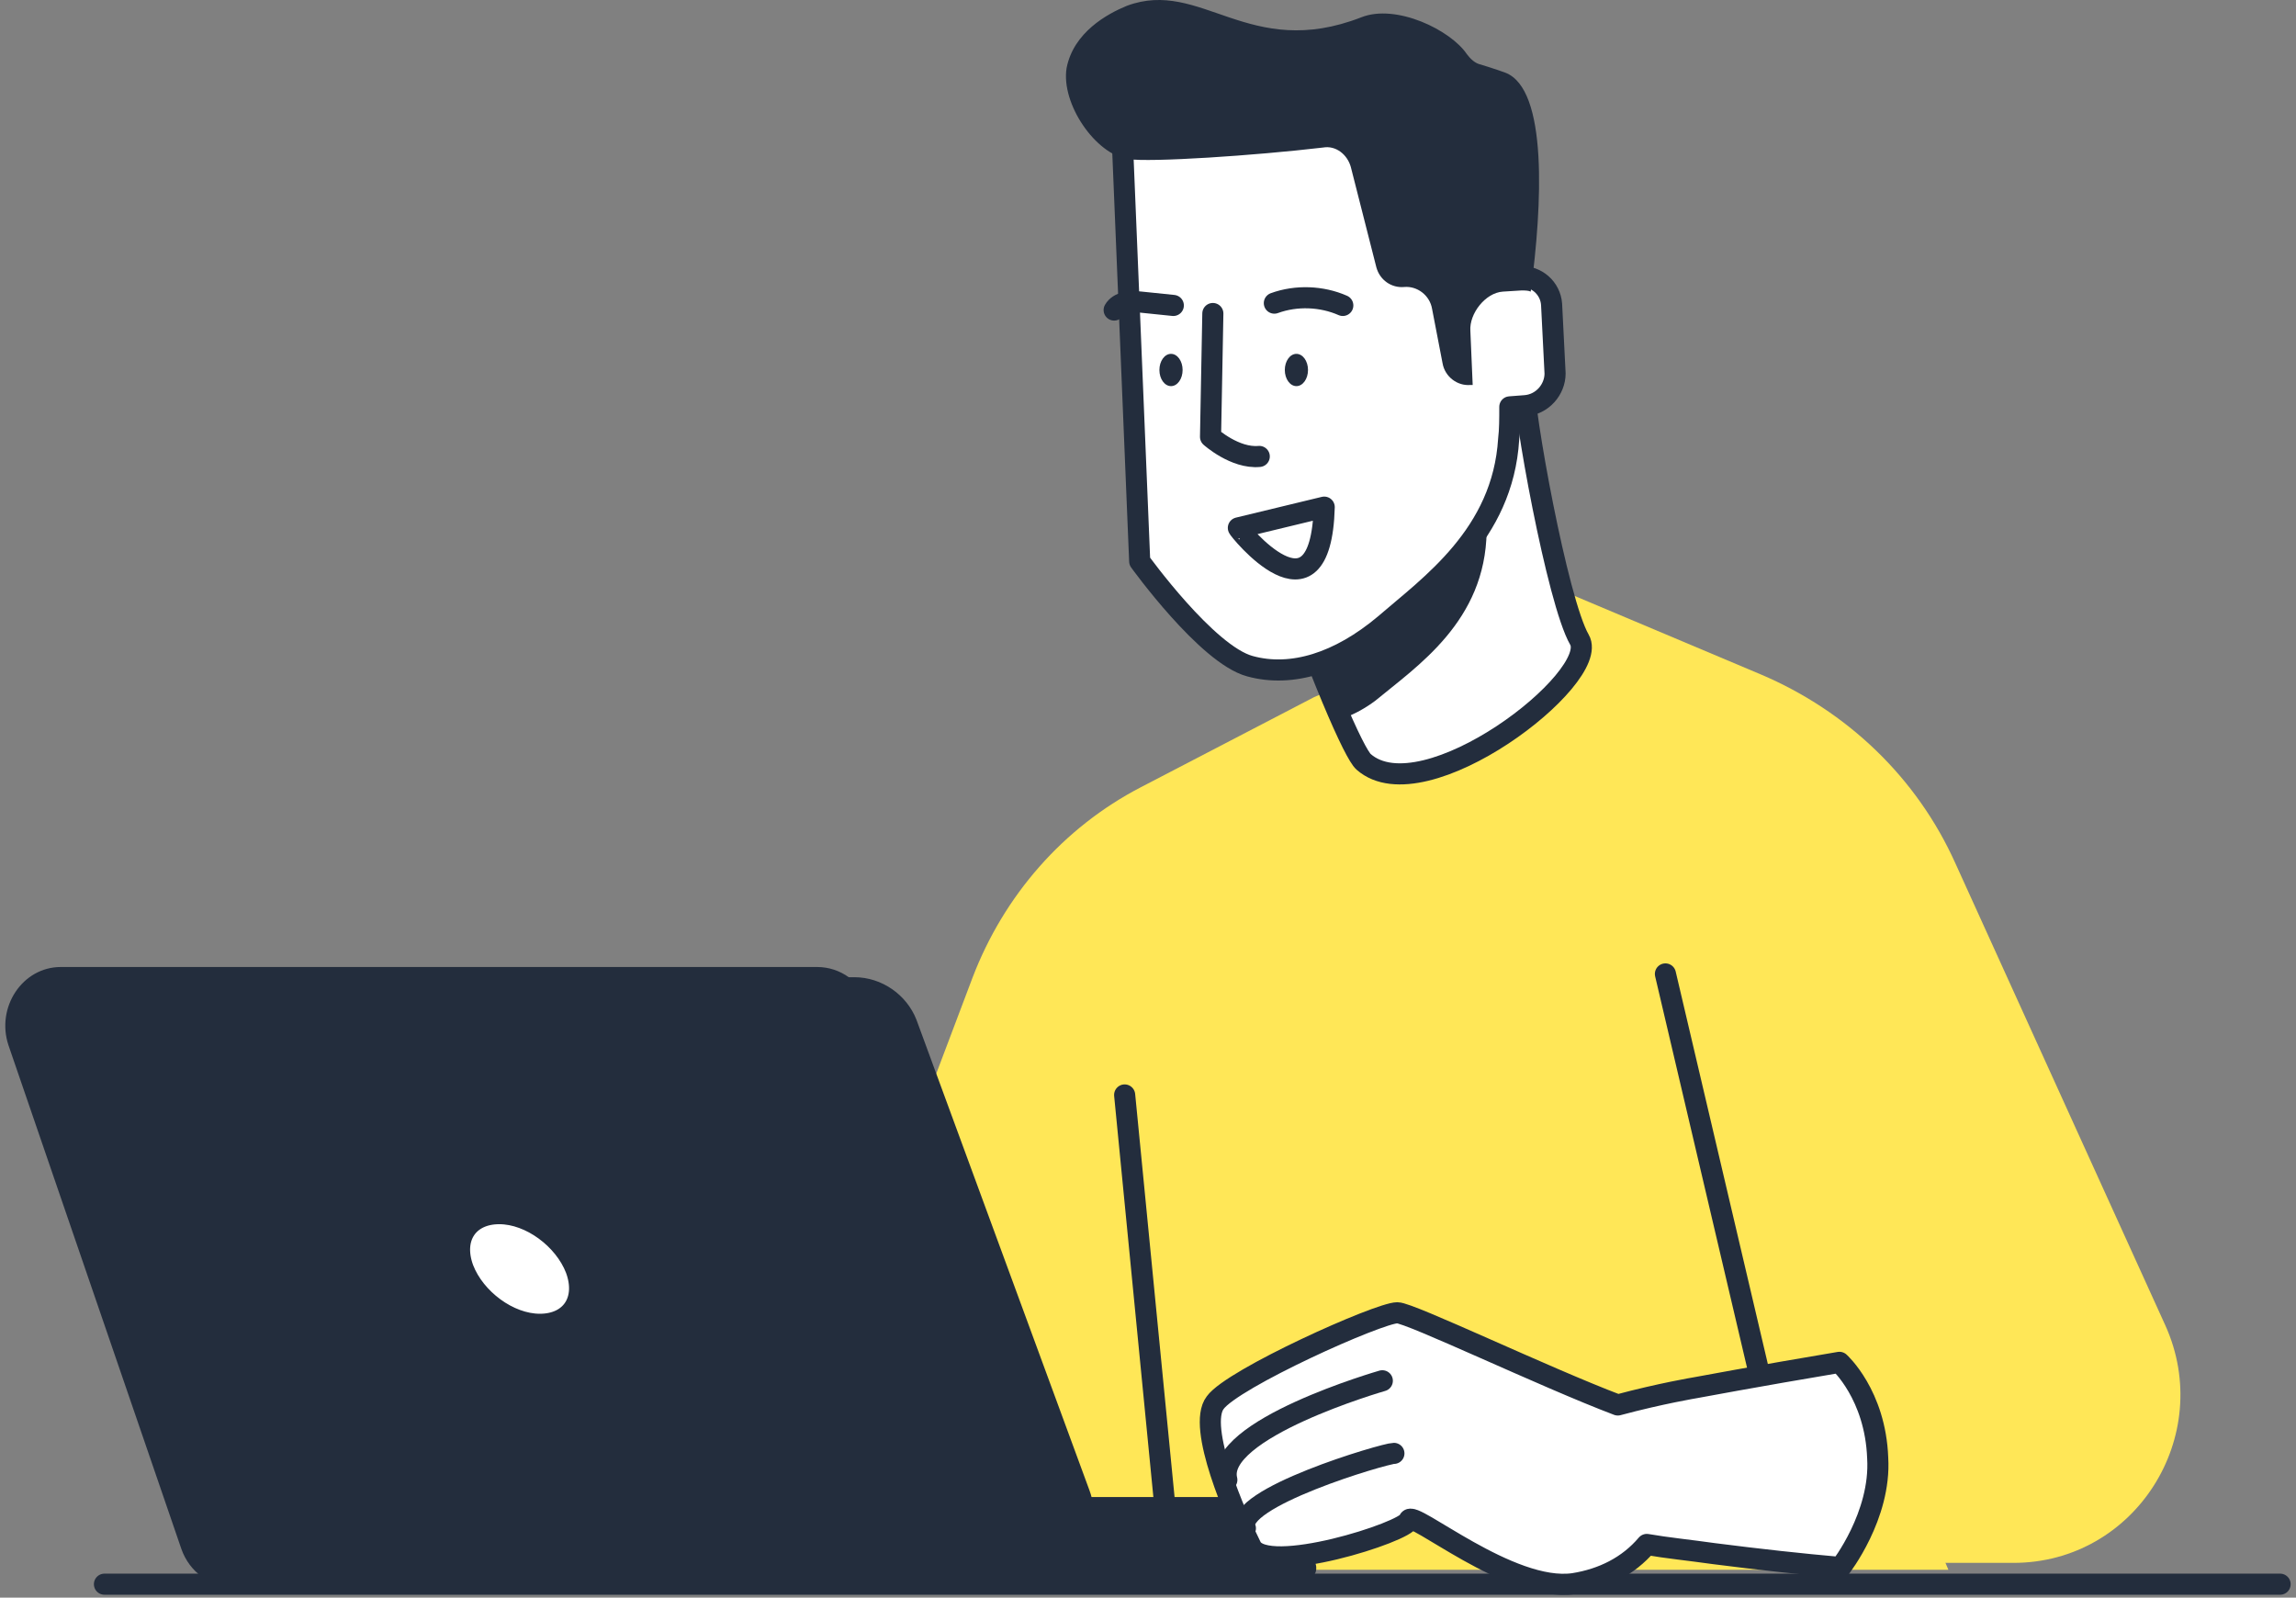
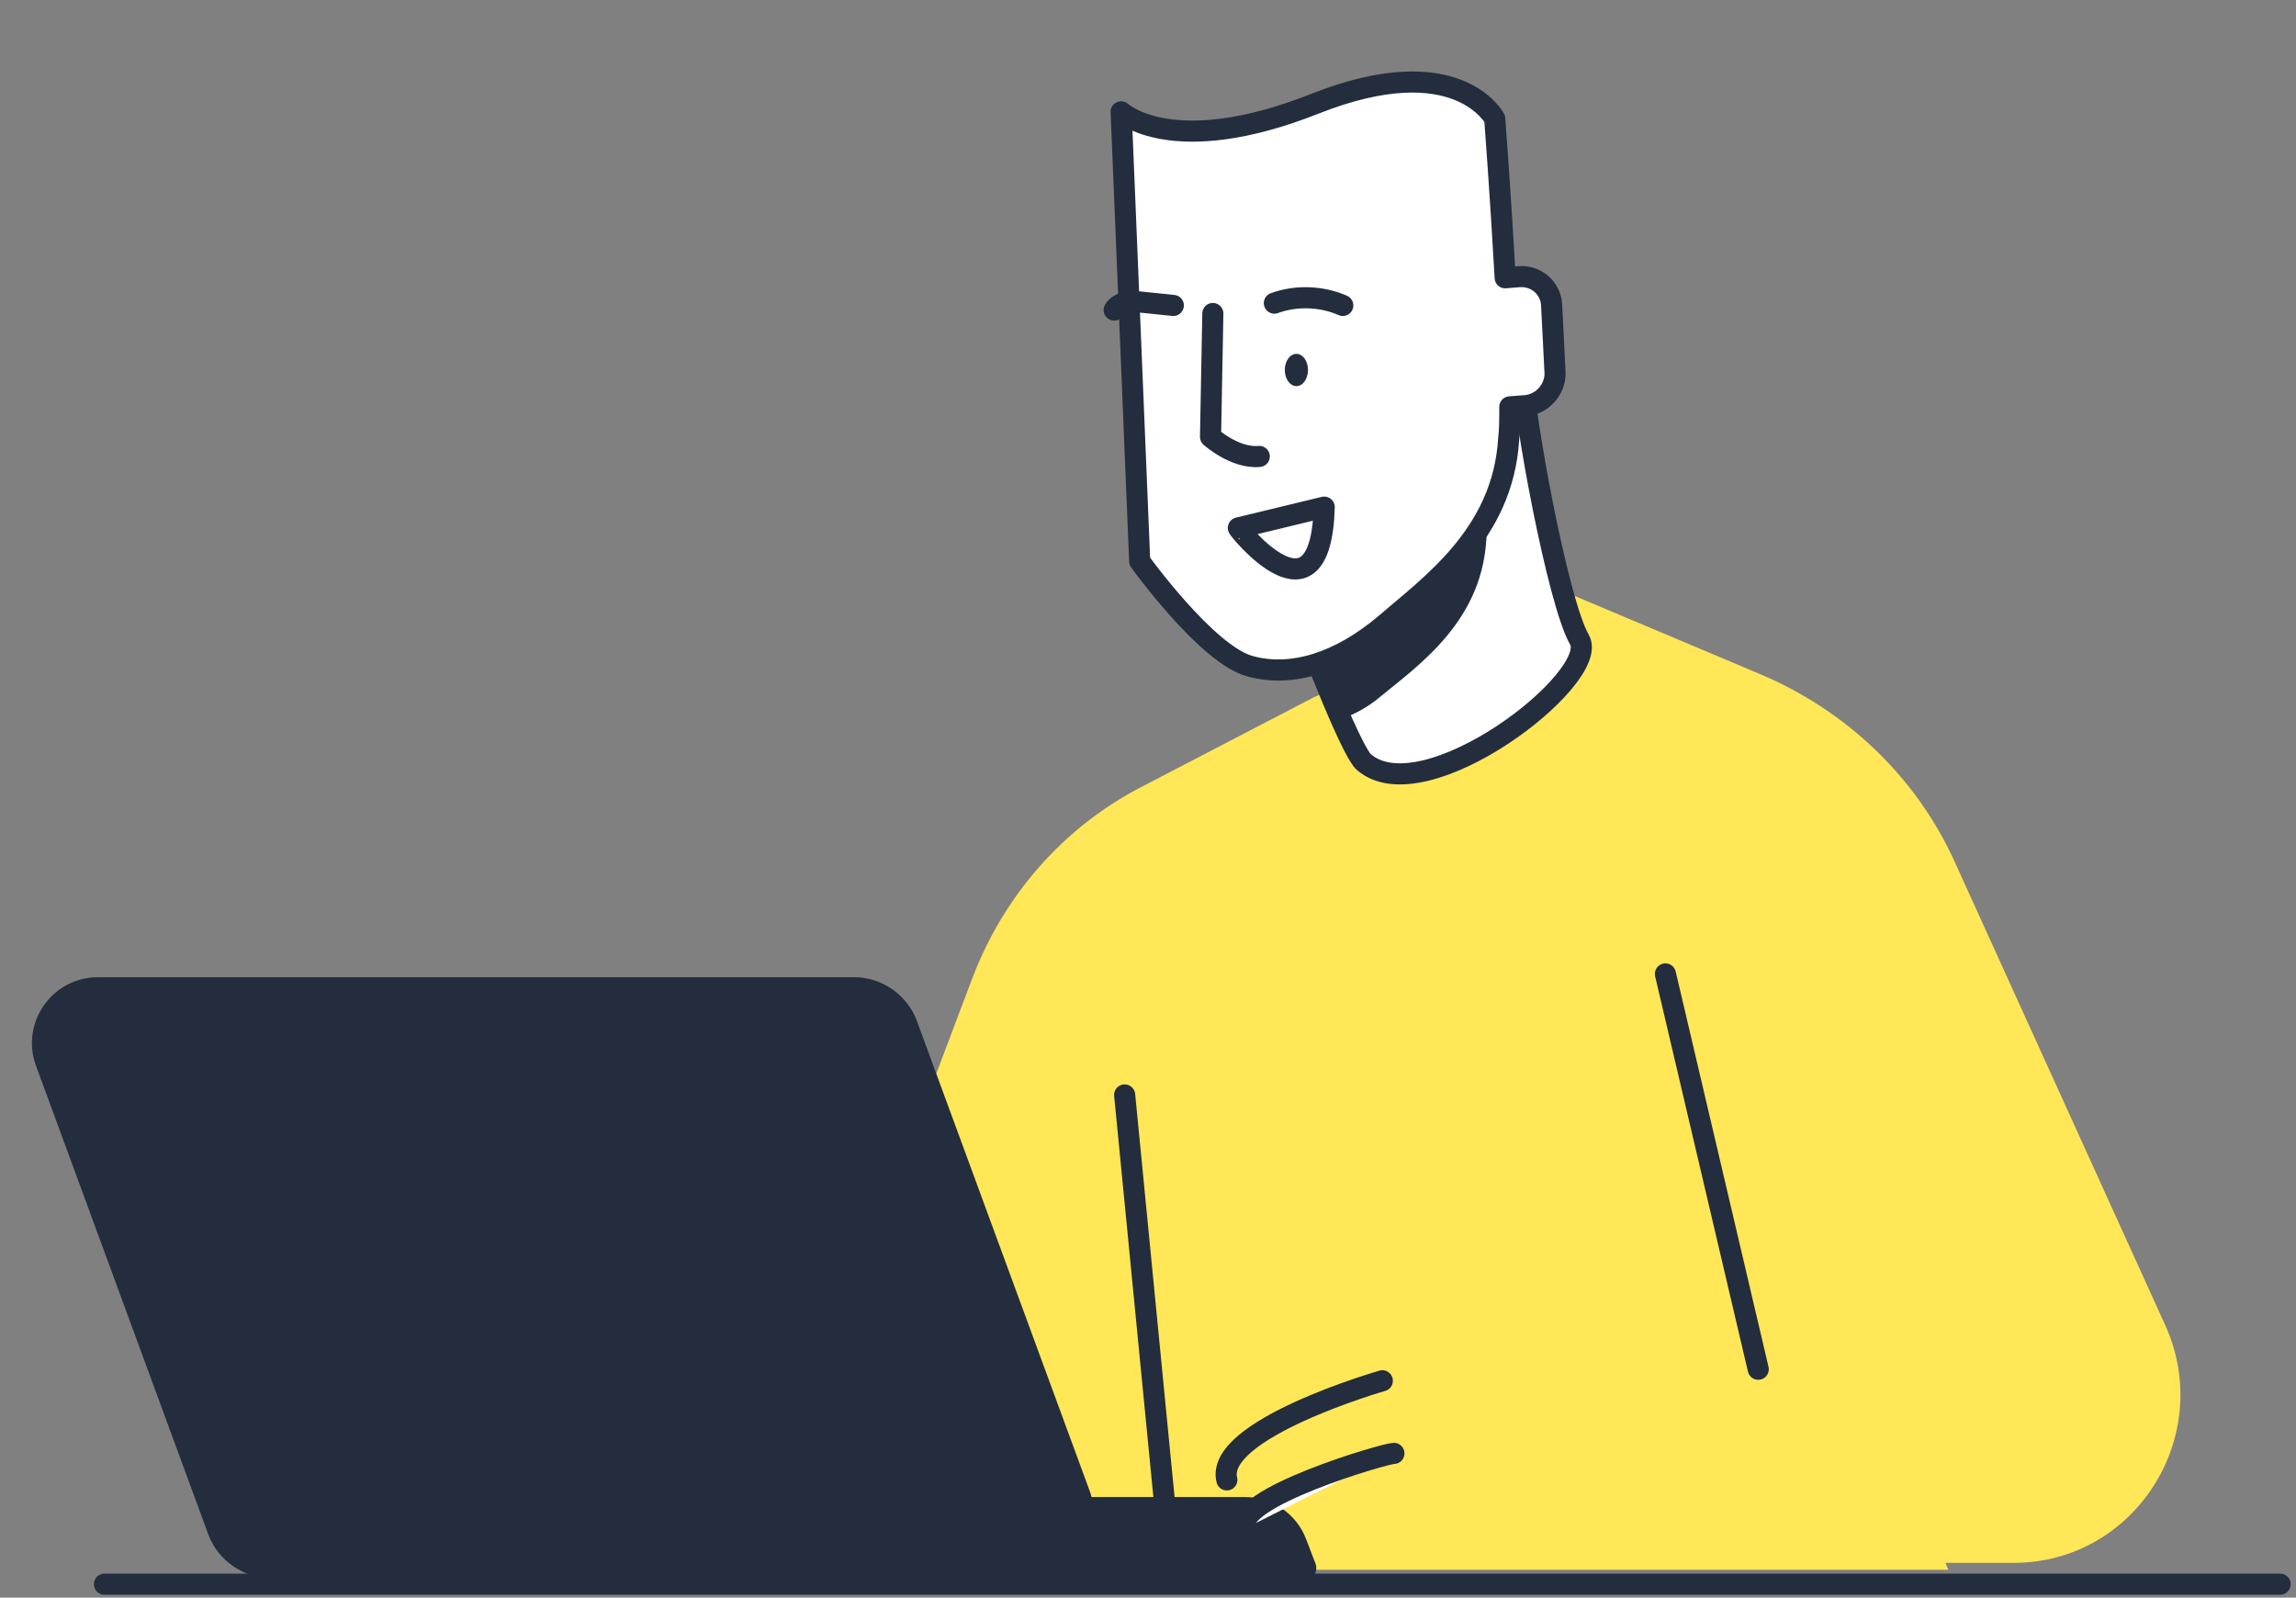
<svg xmlns="http://www.w3.org/2000/svg" width="217" height="151" viewBox="0 0 217 151" fill="none">
  <rect x="0" y="0" width="217" height="151" fill="#808080" stroke="none" />
  <path d="M124.165 65.905L107.826 74.402C100.479 78.215 94.886 84.642 91.926 92.376L70.762 148.366H128.99H184.148L145.329 56.537L124.165 65.905Z" fill="#FFE757" />
  <path d="M140.285 52.725L166.383 63.727C174.608 67.212 181.187 73.53 184.806 81.591L204.654 125.273C209.369 135.73 201.803 147.713 190.289 147.713H128.99L128.332 126.362L168.467 117.539" fill="#FFE757" />
  <path d="M9.871 149.727H215.498" stroke="#232D3D" stroke-width="1.994" stroke-miterlimit="10" stroke-linecap="round" stroke-linejoin="round" />
  <path d="M119.779 49.675C124.823 64.162 128.003 71.243 128.881 72.005C134.583 77.016 151.36 64.053 149.277 60.459C147.193 56.864 143.904 38.673 144.013 35.84C144.123 33.008 116.709 41.069 119.779 49.675Z" fill="white" stroke="#232D3D" stroke-width="1.994" stroke-miterlimit="10" stroke-linecap="round" stroke-linejoin="round" />
  <path d="M127.675 40.96C132.281 39.217 136.996 38.127 139.738 37.91C140.176 42.485 140.505 47.169 140.505 50.219C140.396 58.715 133.926 62.964 129.978 66.232C129.101 66.885 128.004 67.539 126.689 67.975C125.482 65.578 123.18 60.458 119.122 50.328C117.697 46.624 122.193 43.247 127.675 40.96Z" fill="#232D3D" />
  <path d="M146.644 28.759C146.534 27.234 145.218 26.036 143.574 26.145L142.258 26.254C141.819 18.411 141.271 11.221 141.271 11.221C141.271 11.221 137.762 4.468 124.274 9.805C110.786 15.143 105.961 10.568 105.961 10.568L107.715 53.051C107.715 53.051 114.076 61.874 118.133 62.964C122.081 64.053 126.577 62.637 130.853 59.042C135.13 55.339 142.038 50.546 142.587 41.504C142.696 40.633 142.696 39.544 142.696 38.454L144.122 38.345C145.767 38.236 146.973 36.82 146.973 35.295L146.644 28.759Z" fill="white" stroke="#232D3D" stroke-width="1.994" stroke-miterlimit="10" stroke-linecap="round" stroke-linejoin="round" />
-   <path d="M100.806 6.429C101.464 3.052 104.644 1.309 106.509 0.546C113.527 -2.068 118.023 5.775 128.659 1.636C131.949 0.328 137.103 2.834 138.638 5.121C138.967 5.557 139.406 5.993 139.954 6.102C140.612 6.32 141.38 6.538 142.257 6.864C146.314 8.389 145.766 19.391 144.67 27.561C144.45 27.452 144.121 27.452 143.792 27.452L142.038 27.561C140.393 27.67 138.858 29.631 138.967 31.265L139.187 36.385H138.967C137.761 36.494 136.555 35.622 136.336 34.315L135.349 29.195C135.129 27.888 133.923 27.017 132.717 27.125C131.511 27.235 130.414 26.472 130.085 25.274L127.673 15.797C127.344 14.598 126.247 13.727 125.041 13.945C118.571 14.707 108.702 15.361 106.618 15.034C103.548 14.598 100.258 9.806 100.806 6.429Z" fill="#232D3D" />
  <path d="M125.155 47.931L117.04 49.892C116.931 49.892 124.826 59.805 125.155 47.931Z" stroke="#232D3D" stroke-width="1.994" stroke-miterlimit="10" stroke-linecap="round" stroke-linejoin="round" />
  <path d="M114.629 29.631L114.41 41.287C114.41 41.287 116.713 43.356 119.016 43.139" stroke="#232D3D" stroke-width="1.994" stroke-miterlimit="10" stroke-linecap="round" stroke-linejoin="round" />
  <path d="M120.441 28.65C122.525 27.888 124.937 27.997 126.911 28.868" stroke="#232D3D" stroke-width="1.994" stroke-miterlimit="10" stroke-linecap="round" stroke-linejoin="round" />
  <path d="M110.893 28.868C109.797 28.759 108.81 28.65 107.713 28.541C106.836 28.433 105.739 28.541 105.301 29.303" stroke="#232D3D" stroke-width="1.994" stroke-miterlimit="10" stroke-linecap="round" stroke-linejoin="round" />
  <path d="M122.526 36.494C123.132 36.494 123.623 35.811 123.623 34.969C123.623 34.126 123.132 33.444 122.526 33.444C121.921 33.444 121.43 34.126 121.43 34.969C121.43 35.811 121.921 36.494 122.526 36.494Z" fill="#232D3D" />
-   <path d="M110.675 36.494C111.28 36.494 111.771 35.811 111.771 34.969C111.771 34.126 111.28 33.444 110.675 33.444C110.069 33.444 109.578 34.126 109.578 34.969C109.578 35.811 110.069 36.494 110.675 36.494Z" fill="#232D3D" />
  <path d="M97.087 148.148H25.59C23.397 148.148 21.423 146.732 20.656 144.771L4.317 100.327C3.11 96.95 5.633 93.356 9.251 93.356H80.748C82.941 93.356 84.915 94.772 85.683 96.733L102.022 141.176C103.338 144.662 100.815 148.148 97.087 148.148Z" fill="#232D3D" stroke="#232D3D" stroke-width="1.994" stroke-miterlimit="10" stroke-linecap="round" stroke-linejoin="round" />
  <path d="M123.403 148.148L122.526 145.86C121.758 143.791 119.784 142.484 117.591 142.484H30.962C27.782 142.484 25.369 145.207 25.698 148.257H123.403V148.148Z" fill="#232D3D" stroke="#232D3D" stroke-width="1.994" stroke-miterlimit="10" stroke-linecap="round" stroke-linejoin="round" />
-   <path d="M93.575 150H22.078C19.885 150 17.912 148.584 17.144 146.405L0.805 98.802C-0.401 95.208 2.121 91.395 5.74 91.395H77.236C79.43 91.395 81.403 92.811 82.171 94.99L98.51 142.484C99.826 146.187 97.304 150 93.575 150Z" fill="#232D3D" />
-   <path d="M54.425 119.935C55.521 122.876 53.986 125.164 51.026 125.164C48.065 125.164 44.885 122.767 43.788 119.935C42.691 116.994 44.227 114.706 47.187 114.706C50.148 114.706 53.328 117.103 54.425 119.935Z" fill="white" stroke="#232D3D" stroke-width="1.994" stroke-miterlimit="10" stroke-linecap="round" stroke-linejoin="round" />
  <path d="M157.402 92.049L166.175 129.412" stroke="#232D3D" stroke-width="1.994" stroke-miterlimit="10" stroke-linecap="round" stroke-linejoin="round" />
  <path d="M106.293 103.487L110.021 141.612" stroke="#232D3D" stroke-width="1.994" stroke-miterlimit="10" stroke-linecap="round" stroke-linejoin="round" />
-   <path d="M173.847 128.759C166.061 130.066 160.249 131.155 160.249 131.155C160.249 131.155 156.959 131.7 152.902 132.789C145.994 130.175 133.273 124.074 132.067 124.074C130.312 124.074 116.496 130.284 114.851 132.571C113.096 134.859 116.825 143.355 118.25 146.187C119.676 149.02 132.944 144.771 133.164 143.682C133.383 142.593 142.704 150.545 148.735 149.673C151.476 149.238 153.889 148.039 155.643 145.97C157.508 146.296 159.701 146.514 162.004 146.841C166.28 147.386 170.228 147.821 173.956 148.148C173.956 148.148 177.794 143.246 177.465 137.8C177.246 131.809 173.847 128.759 173.847 128.759Z" fill="white" stroke="#232D3D" stroke-width="1.994" stroke-miterlimit="10" stroke-linecap="round" stroke-linejoin="round" />
  <path d="M131.741 137.364C130.864 137.364 116.498 141.613 117.705 144.445L131.741 137.364Z" fill="white" />
  <path d="M131.741 137.364C130.864 137.364 116.498 141.613 117.705 144.445" stroke="#232D3D" stroke-width="1.994" stroke-miterlimit="10" stroke-linecap="round" stroke-linejoin="round" />
  <path d="M130.646 130.501C130.646 130.501 114.746 135.076 115.952 139.869" stroke="#232D3D" stroke-width="1.994" stroke-miterlimit="10" stroke-linecap="round" stroke-linejoin="round" />
</svg>